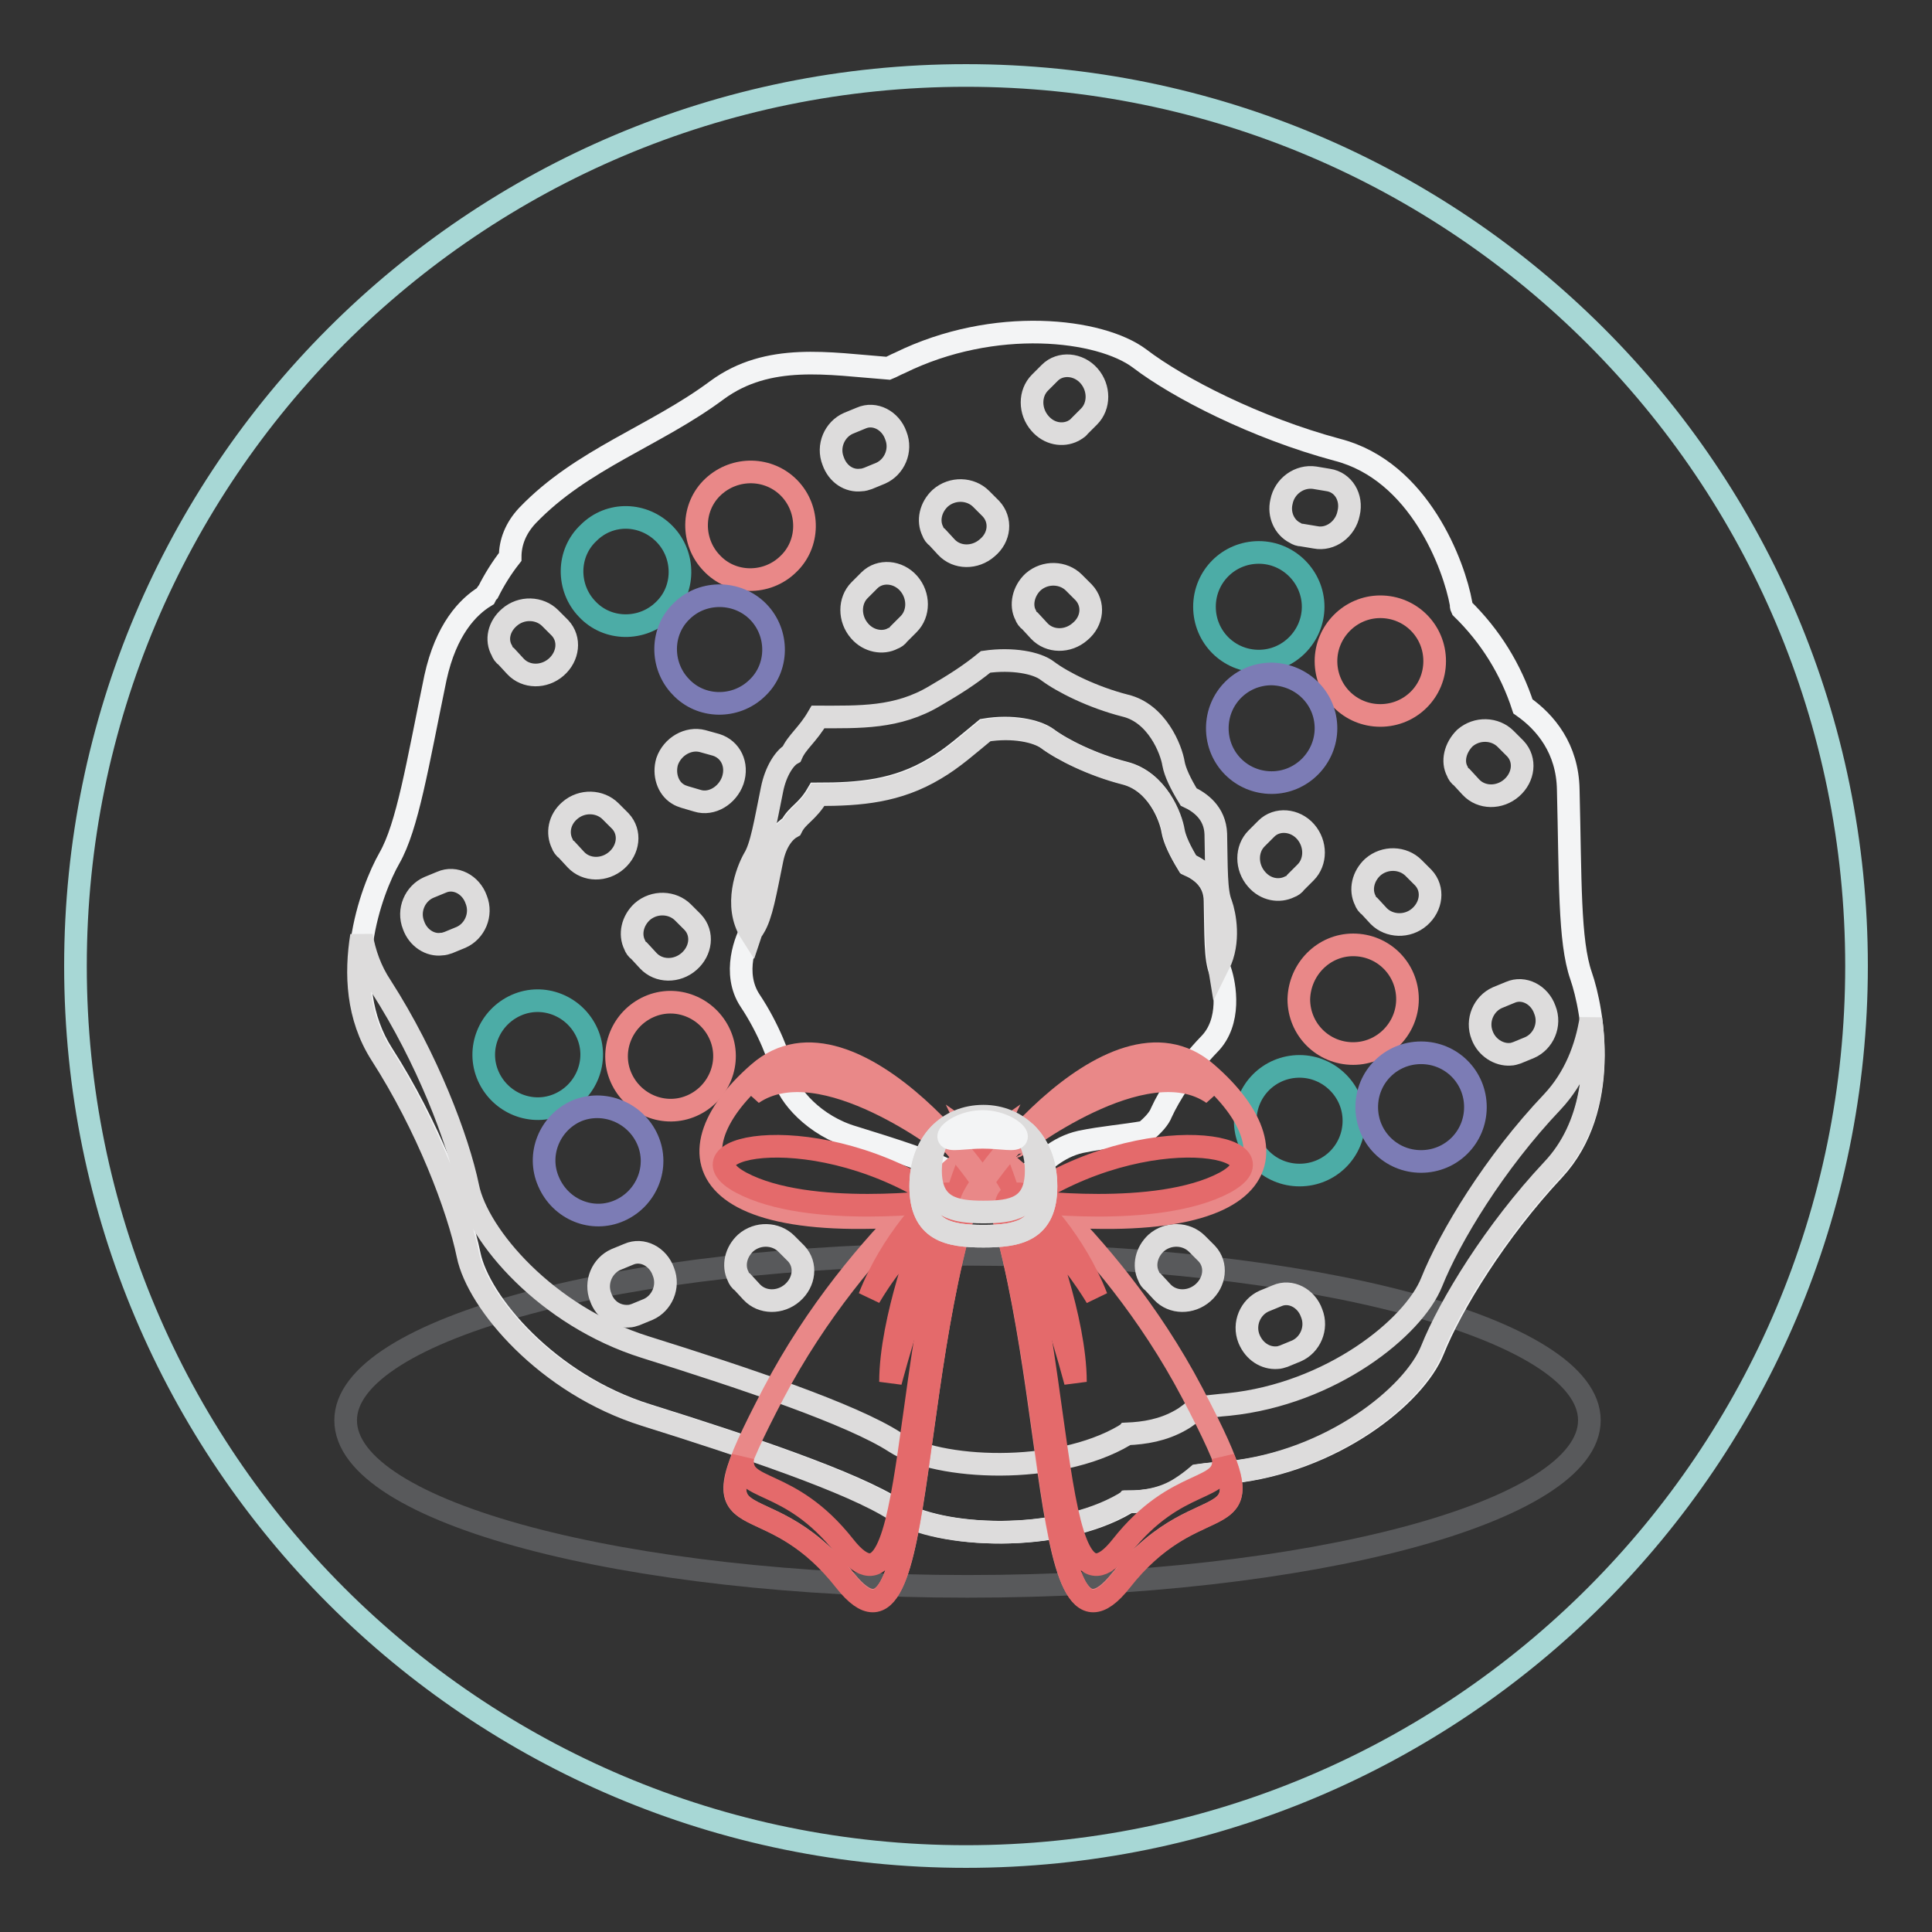
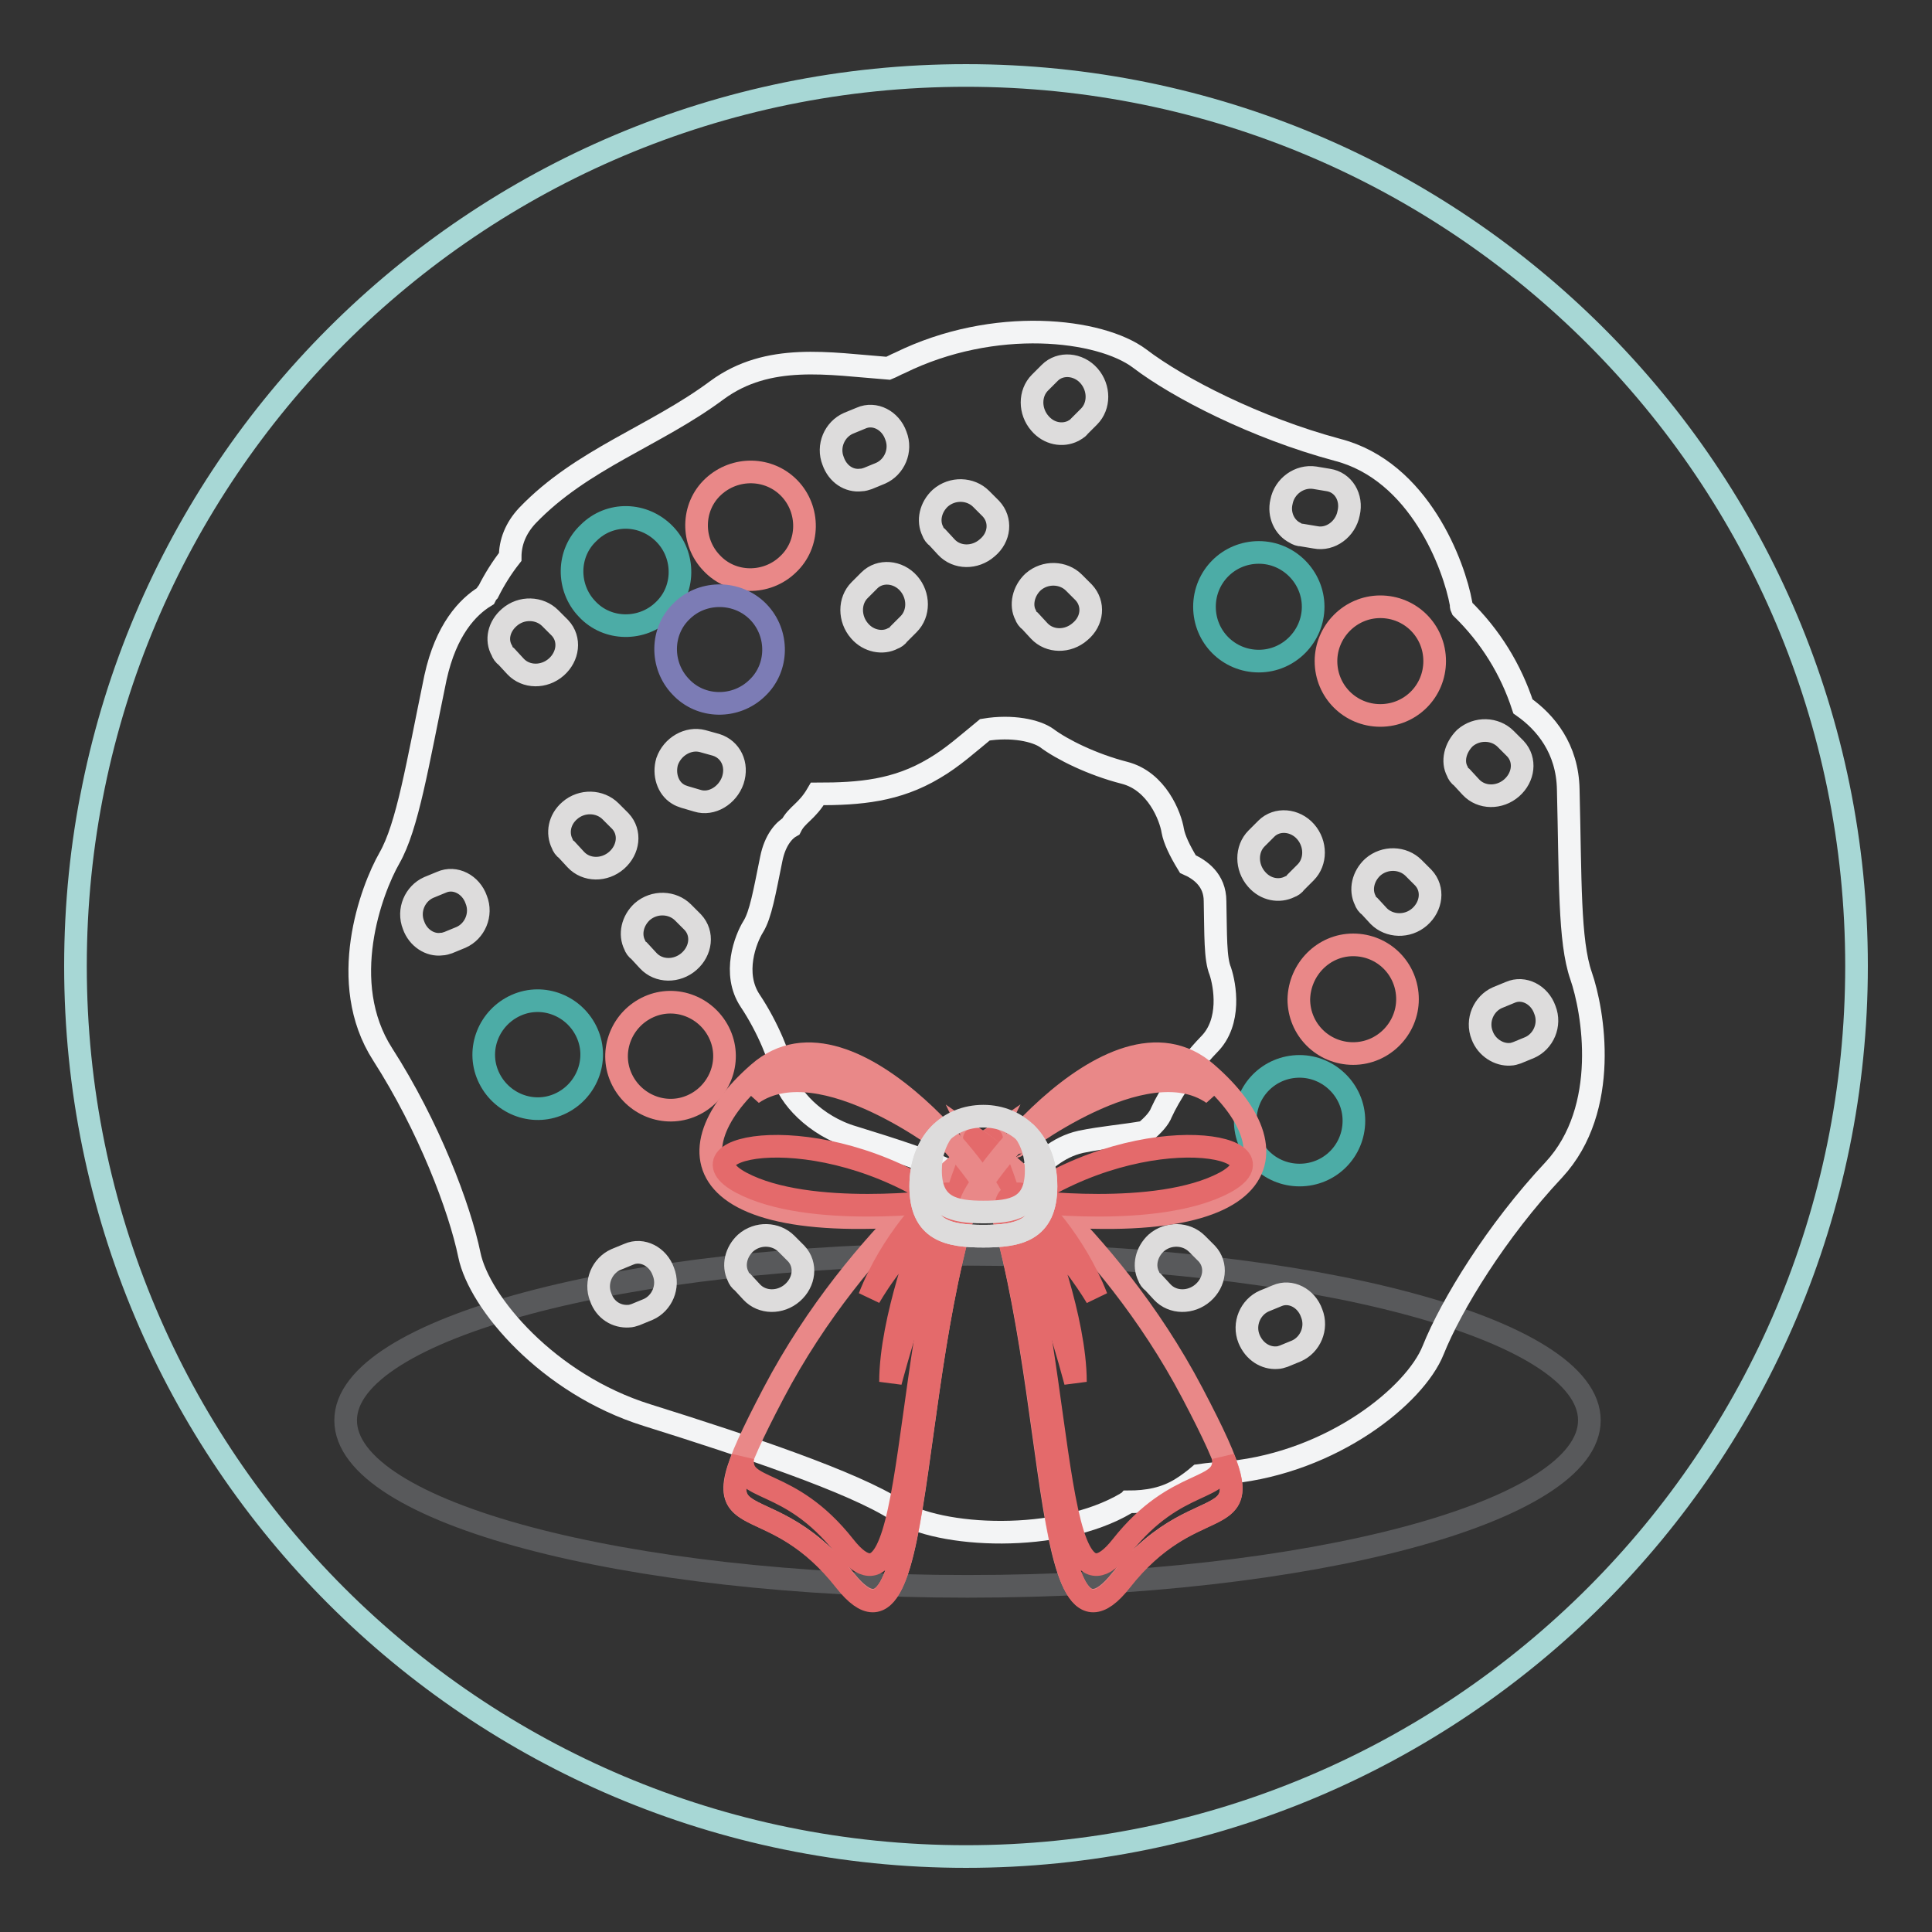
<svg xmlns="http://www.w3.org/2000/svg" version="1.1" x="0px" y="0px" viewBox="0 0 256 256" enable-background="new 0 0 256 256" xml:space="preserve">
  <rect x="0" y="0" width="256" height="256" fill="#333333" stroke="none" />
  <g>
    <path stroke-width="3" fill-opacity="0" stroke="#a7d7d5" d="M10,128c0,65.2,52.8,118,118,118s118-52.8,118-118c0-65.2-52.8-118-118-118S10,62.8,10,128L10,128z" />
    <path stroke-width="3" fill-opacity="0" stroke="#58595b" d="M210.6,188.2c0,12.1-36.9,22-82.4,22c-45.5,0-82.4-9.8-82.4-22c0-12.1,36.9-22,82.4-22 C173.7,166.3,210.6,176.1,210.6,188.2z" />
    <path stroke-width="3" fill-opacity="0" stroke="#f3f4f5" d="M209.5,129.3c-1.6-4.6-1.4-12.8-1.7-24.7c-0.1-5.4-3-8.9-6-11c-1.6-4.9-4.3-9.3-8.1-13 c-0.1-0.2-0.1-0.4-0.1-0.6c-0.9-5-5.5-17.6-16.4-20.4c-10.8-2.9-21.1-8.2-26.2-12.1c-5.2-3.9-19.2-5.6-31.8,0.6 c-0.5,0.2-1,0.5-1.5,0.7c-7.9-0.6-15.9-2.1-22.7,2.9c-8.2,6.1-17.9,9.1-25.1,16.6c-1.6,1.7-2.3,3.6-2.3,5.5c-1.1,1.4-2.1,3-2.9,4.6 c-0.2,0.2-0.3,0.4-0.4,0.6c-2.3,1.4-5.2,4.4-6.6,10.8c-2.4,11.6-3.7,19.7-6.1,23.9c-2.4,4.2-7,16.5-0.9,26 c6.1,9.5,10.2,20.3,11.5,26.6c1.3,6.3,10.4,17.1,23.5,21.2c13.1,4.1,27.4,8.9,33.1,12.6s21.4,4.4,30.4-0.9c0.1-0.1,0.2-0.1,0.3-0.2 c2.5,0,4.9-0.4,7.1-1.8c0.8-0.5,1.6-1.1,2.3-1.7c1.4-0.2,2.7-0.3,4.1-0.4c13.6-1.4,24.5-10.2,26.9-16.2c2.4-6,8.4-15.8,16-23.9 C213.4,146.9,211.1,133.9,209.5,129.3L209.5,129.3z M113.1,150.7c-5.2-1.5-8.7-5.6-9.2-8s-2.1-6.5-4.5-10.1 c-2.4-3.6-0.6-8.2,0.4-9.8c1-1.6,1.5-4.6,2.4-9c0.5-2.5,1.7-3.8,2.6-4.3c0.8-1.6,2.1-1.9,3.5-4.3h0c5.6,0,10.5-0.4,15.5-3.4 c2.4-1.4,4.5-3.3,6.7-5.1c3.6-0.6,6.8,0.1,8.2,1.1c2,1.5,6,3.5,10.3,4.6c4.3,1.1,6.1,5.8,6.4,7.7c0.2,1.1,0.9,2.6,2,4.4 c1.6,0.7,3.6,2.1,3.6,4.9c0.1,4.5,0,7.6,0.7,9.3c0.6,1.8,1.5,6.7-1.5,9.7c-3,3.1-5.3,6.8-6.3,9c-0.3,0.8-1.1,1.7-2.2,2.6 c-2.8,0.5-5.6,0.7-8.5,1.3c-3.1,0.7-5,2.7-7,4.4c-3.6,1.2-8.4,0.8-10.3-0.4C123.9,154.1,118.3,152.3,113.1,150.7z" />
-     <path stroke-width="3" fill-opacity="0" stroke="#dddcdc" d="M161.8,119.8c-0.7-1.7-0.6-4.8-0.7-9.3c-0.1-2.8-2.1-4.2-3.6-4.9c-1.1-1.8-1.8-3.3-2-4.4 c-0.3-1.9-2.2-6.7-6.4-7.7c-4.3-1.1-8.3-3.1-10.3-4.6c-1.4-1.1-4.7-1.7-8.2-1.2c-2.2,1.8-4.3,3.1-6.7,4.5c-5,3-10,2.8-15.5,2.8h0 c-1.4,2.4-2.8,3.3-3.5,4.9c-0.9,0.5-2.1,2.2-2.6,4.7c-0.9,4.4-1.4,7.6-2.4,9.2c-0.9,1.6-2.7,6.2-0.4,9.8c0.1-0.3,0.3-0.5,0.4-0.7 c1-1.6,1.5-4.6,2.4-9c0.5-2.5,1.7-3.8,2.6-4.3c0.8-1.6,2.1-1.9,3.5-4.3h0c5.6,0,10.5-0.4,15.5-3.4c2.4-1.4,4.5-3.3,6.7-5.1 c3.6-0.6,6.8,0.1,8.2,1.1c2,1.5,6,3.5,10.3,4.6c4.3,1.1,6.1,5.8,6.4,7.7c0.2,1.1,0.9,2.6,2,4.4c1.6,0.7,3.6,2.1,3.6,4.9 c0.1,3.7,0.1,6.5,0.4,8.3C163,124.8,162.3,121.2,161.8,119.8z M205.7,146c-7.7,8.1-13.6,17.9-16,23.9c-2.4,6-13.3,14.8-26.9,16.2 c-1.3,0.1-2.7,0.3-4.1,0.4c-0.7,0.6-1.4,1.2-2.3,1.7c-2.3,1.3-4.7,1.7-7.1,1.8c-0.1,0.1-0.2,0.1-0.3,0.2c-9,5.3-24.7,4.6-30.4,0.9 s-20-8.5-33.1-12.6c-13.1-4.1-22.2-14.8-23.5-21.2c-1.3-6.3-5.4-17.1-11.5-26.6c-1.4-2.1-2.2-4.4-2.6-6.7c-0.8,5-0.6,10.7,2.6,15.7 c6.1,9.5,10.2,20.3,11.5,26.6c1.3,6.3,10.4,17.1,23.5,21.2c13.1,4.1,27.4,8.9,33.1,12.6s21.4,4.4,30.4-0.9c0.1-0.1,0.2-0.1,0.3-0.2 c2.5,0,4.9-0.4,7.1-1.8c0.8-0.5,1.6-1.1,2.3-1.7c1.4-0.2,2.7-0.3,4.1-0.4c13.6-1.4,24.5-10.2,26.9-16.2c2.4-6,8.4-15.8,16-23.9 c5.5-5.8,5.9-14.1,5.1-20C210.2,138.8,208.7,142.8,205.7,146z" />
    <path stroke-width="3" fill-opacity="0" stroke="#4caca6" d="M174,80.4c0,3.9-3.2,7.2-7.2,7.2s-7.2-3.2-7.2-7.2c0-4,3.2-7.2,7.2-7.2S174,76.5,174,80.4z" />
    <path stroke-width="3" fill-opacity="0" stroke="#e98888" d="M190.1,87.6c0,4-3.2,7.2-7.2,7.2c-4,0-7.2-3.2-7.2-7.2c0-3.9,3.2-7.2,7.2-7.2 C186.9,80.4,190.1,83.6,190.1,87.6z" />
-     <path stroke-width="3" fill-opacity="0" stroke="#7c7cb5" d="M175.7,96.5c0,3.9-3.2,7.2-7.2,7.2s-7.2-3.2-7.2-7.2c0-4,3.2-7.2,7.2-7.2C172.6,89.4,175.7,92.6,175.7,96.5 z" />
    <path stroke-width="3" fill-opacity="0" stroke="#4caca6" d="M172.2,141.3c3.9,0,7.2,3.2,7.2,7.2c0,4-3.2,7.2-7.2,7.2c-4,0-7.2-3.2-7.2-7.2 C165,144.5,168.2,141.3,172.2,141.3z" />
    <path stroke-width="3" fill-opacity="0" stroke="#e98888" d="M179.3,125.2c4,0,7.2,3.2,7.2,7.2c0,3.9-3.2,7.2-7.2,7.2s-7.2-3.2-7.2-7.2 C172.2,128.4,175.4,125.2,179.3,125.2L179.3,125.2z" />
-     <path stroke-width="3" fill-opacity="0" stroke="#7c7cb5" d="M188.3,139.5c4,0,7.2,3.2,7.2,7.2c0,4-3.2,7.2-7.2,7.2s-7.2-3.2-7.2-7.2 C181.1,142.7,184.3,139.5,188.3,139.5z" />
    <path stroke-width="3" fill-opacity="0" stroke="#4caca6" d="M88.1,70.8c2.7,2.8,2.7,7.4-0.2,10.1c-2.8,2.7-7.4,2.7-10.1-0.2c-2.7-2.8-2.7-7.4,0.2-10.1 C80.8,67.8,85.3,67.9,88.1,70.8L88.1,70.8z" />
    <path stroke-width="3" fill-opacity="0" stroke="#e98888" d="M104.6,64.7c2.7,2.8,2.7,7.4-0.2,10.1c-2.8,2.7-7.4,2.7-10.1-0.2c-2.7-2.8-2.7-7.4,0.2-10.1 C97.4,61.8,101.9,61.9,104.6,64.7z" />
    <path stroke-width="3" fill-opacity="0" stroke="#7c7cb5" d="M100.5,81.1c2.7,2.8,2.7,7.4-0.2,10.1c-2.8,2.7-7.4,2.7-10.1-0.2c-2.7-2.8-2.7-7.4,0.2-10.1 C93.2,78.2,97.8,78.3,100.5,81.1L100.5,81.1z" />
    <path stroke-width="3" fill-opacity="0" stroke="#4caca6" d="M77.8,136.9c1.6,3.6-0.1,7.8-3.7,9.4c-3.6,1.6-7.8-0.1-9.4-3.7c-1.6-3.6,0.1-7.8,3.7-9.4 C72,131.6,76.2,133.3,77.8,136.9z" />
    <path stroke-width="3" fill-opacity="0" stroke="#e98888" d="M95.4,137.1c1.6,3.6-0.1,7.8-3.7,9.4c-3.6,1.6-7.8-0.1-9.4-3.7c-1.6-3.6,0.1-7.8,3.7-9.4 C89.6,131.8,93.8,133.5,95.4,137.1z" />
-     <path stroke-width="3" fill-opacity="0" stroke="#7c7cb5" d="M85.8,151c1.6,3.6-0.1,7.8-3.7,9.4c-3.6,1.6-7.8-0.1-9.4-3.8c-1.6-3.6,0.1-7.8,3.7-9.4 C80,145.7,84.2,147.4,85.8,151z" />
    <path stroke-width="3" fill-opacity="0" stroke="#dddcdc" d="M114.1,63.6c0.3,0,0.6-0.1,0.9-0.2l1.7-0.7c1.8-0.8,2.8-3,2-5c-0.7-2-2.8-3.1-4.6-2.3l-1.7,0.7 c-1.8,0.8-2.8,3-2,5C111,62.8,112.5,63.8,114.1,63.6z M58.5,125.1c0.3,0,0.6-0.1,0.9-0.2l1.7-0.7c1.8-0.8,2.8-3,2-5 c-0.7-2-2.8-3.1-4.6-2.3l-1.7,0.7c-1.8,0.8-2.8,3-2,5C55.4,124.3,57,125.3,58.5,125.1L58.5,125.1z M83.3,174.4 c0.3,0,0.6-0.1,0.9-0.2l1.7-0.7c1.8-0.8,2.8-3,2-5c-0.7-2-2.8-3.1-4.6-2.3l-1.7,0.7c-1.8,0.8-2.8,3-2,5 C80.2,173.6,81.7,174.5,83.3,174.4z M169.2,179.9c0.3,0,0.6-0.1,0.9-0.2l1.7-0.7c1.8-0.8,2.8-3,2-5c-0.7-2-2.8-3.1-4.6-2.3 l-1.7,0.7c-1.8,0.8-2.8,3-2,5C166.2,179.1,167.7,180,169.2,179.9z M200.1,139.7c0.3,0,0.6-0.1,0.9-0.2l1.7-0.7c1.8-0.8,2.8-3,2-5 c-0.7-2-2.8-3.1-4.6-2.3l-1.7,0.7c-1.8,0.8-2.8,3-2,5C197,138.8,198.6,139.8,200.1,139.7z M118.3,84.6c0.3-0.1,0.6-0.3,0.8-0.6 l1.3-1.3c1.4-1.4,1.4-3.8,0-5.4c-1.4-1.6-3.8-1.8-5.2-0.4l-1.3,1.3c-1.4,1.4-1.4,3.8,0,5.4C115.1,85,117,85.3,118.3,84.6z  M142.2,57.1c0.3-0.2,0.6-0.3,0.8-0.6l1.3-1.3c1.4-1.4,1.4-3.8,0-5.4c-1.4-1.6-3.8-1.8-5.2-0.4l-1.3,1.3c-1.4,1.4-1.4,3.8,0,5.4 C139,57.5,140.8,57.8,142.2,57.1L142.2,57.1z M170.9,117.5c0.3-0.1,0.6-0.3,0.8-0.6l1.3-1.3c1.4-1.4,1.4-3.8,0-5.4 c-1.4-1.6-3.8-1.8-5.2-0.4l-1.3,1.3c-1.4,1.4-1.4,3.8,0,5.4C167.7,117.9,169.5,118.2,170.9,117.5L170.9,117.5z M89.8,105.2 c0.3,0.2,0.6,0.3,0.9,0.4l1.7,0.5c1.9,0.6,4-0.7,4.7-2.7c0.7-2.1-0.3-4.1-2.2-4.7l-1.8-0.5c-1.9-0.5-4,0.7-4.7,2.7 C87.9,102.6,88.5,104.4,89.8,105.2z M123.6,70.4c0.1,0.3,0.3,0.6,0.6,0.8l1.2,1.3c1.4,1.5,3.8,1.5,5.4,0.1c1.7-1.4,1.9-3.7,0.5-5.2 l-1.3-1.3c-1.4-1.4-3.8-1.5-5.4-0.1C123.3,67.2,122.9,69,123.6,70.4z M180.9,119.3c0.1,0.3,0.3,0.6,0.6,0.8l1.2,1.3 c1.4,1.4,3.8,1.5,5.4,0.1c1.6-1.4,1.9-3.7,0.5-5.2l-1.3-1.3c-1.4-1.4-3.8-1.5-5.4-0.1C180.6,116.1,180.2,117.9,180.9,119.3z  M66.5,86.2c0.1,0.3,0.3,0.6,0.6,0.8l1.2,1.3c1.4,1.5,3.8,1.5,5.4,0.1c1.6-1.4,1.9-3.7,0.5-5.2l-1.3-1.3c-1.4-1.4-3.8-1.5-5.4-0.1 C66.1,83,65.7,84.8,66.5,86.2z M193.1,102.2c0.1,0.3,0.3,0.6,0.6,0.8l1.2,1.3c1.4,1.5,3.8,1.5,5.4,0.1c1.6-1.4,1.9-3.7,0.5-5.2 l-1.3-1.3c-1.4-1.4-3.8-1.5-5.4-0.1C192.8,99.1,192.4,100.9,193.1,102.2z M74.5,111.8c0.1,0.3,0.3,0.6,0.6,0.8l1.2,1.3 c1.4,1.5,3.8,1.5,5.4,0.1c1.6-1.4,1.9-3.7,0.5-5.2l-1.3-1.3c-1.4-1.4-3.8-1.5-5.4-0.1C74.1,108.6,73.8,110.4,74.5,111.8z  M171.6,70.6c0.3,0.2,0.6,0.3,0.9,0.3l1.8,0.3c2,0.4,4-1.1,4.4-3.2c0.5-2.1-0.7-4.1-2.7-4.4l-1.8-0.3c-2-0.3-4,1.1-4.4,3.2 C169.4,68.2,170.2,69.9,171.6,70.6L171.6,70.6z M135.9,81.5c0.1,0.3,0.3,0.6,0.6,0.8l1.2,1.3c1.4,1.5,3.8,1.5,5.4,0.1 c1.7-1.4,1.9-3.7,0.5-5.2l-1.3-1.3c-1.4-1.4-3.8-1.5-5.4-0.1C135.6,78.3,135.2,80.2,135.9,81.5z M84.1,125.2 c0.1,0.3,0.3,0.6,0.6,0.8l1.2,1.3c1.4,1.5,3.8,1.5,5.4,0.1c1.6-1.4,1.9-3.7,0.5-5.2l-1.3-1.3c-1.4-1.4-3.8-1.5-5.4-0.1 C83.8,122,83.4,123.8,84.1,125.2z M97.8,169.1c0.1,0.3,0.3,0.6,0.6,0.8l1.2,1.3c1.4,1.5,3.8,1.5,5.4,0.1c1.6-1.4,1.9-3.7,0.5-5.2 l-1.3-1.3c-1.4-1.4-3.8-1.5-5.4-0.1C97.5,165.9,97.1,167.7,97.8,169.1z M152.2,169.1c0.1,0.3,0.3,0.6,0.6,0.8l1.2,1.3 c1.4,1.5,3.8,1.5,5.4,0.1c1.6-1.4,1.9-3.7,0.5-5.2l-1.3-1.3c-1.4-1.4-3.8-1.5-5.4-0.1C151.9,165.9,151.5,167.7,152.2,169.1z" />
    <path stroke-width="3" fill-opacity="0" stroke="#e98888" d="M131.4,150.8c0,0-17.5,12.1-28.9,33.8c-11.4,21.7-1.9,10.4,9.5,24.8C123.5,223.8,119.4,175.7,131.4,150.8z" />
    <path stroke-width="3" fill-opacity="0" stroke="#e46a6b" d="M128.9,152.7c-10,23.3-6.8,65.1-17,52.2c-7.4-9.4-13.9-7-13.5-11.7c-3.9,10,4.2,4.3,13.6,16.3 c11.4,14.4,7.4-33.7,19.4-58.6C131.4,150.8,130.5,151.4,128.9,152.7L128.9,152.7z" />
    <path stroke-width="3" fill-opacity="0" stroke="#e98888" d="M129.1,150.8c0,0,17.5,12.1,28.9,33.8c11.4,21.7,1.9,10.4-9.5,24.8C137,223.8,141,175.7,129.1,150.8z" />
    <path stroke-width="3" fill-opacity="0" stroke="#e46a6b" d="M131.6,152.7c10,23.3,6.8,65.1,17,52.2c7.4-9.4,13.9-7,13.5-11.7c4,10-4.2,4.3-13.6,16.3 c-11.4,14.4-7.4-33.7-19.4-58.6C129.1,150.8,130,151.4,131.6,152.7z" />
    <path stroke-width="3" fill-opacity="0" stroke="#e98888" d="M131.7,159.8c1.7-0.3-18.6-28.7-31.2-17.6C88,153.1,91.9,165.8,131.7,159.8z" />
    <path stroke-width="3" fill-opacity="0" stroke="#e46a6b" d="M123.5,159.2c0,0-5.3,5-8.3,12.7c0,0,3.4-6,7.4-8.9c0,0-4.6,11.8-4.6,20.1c0,0,5-18.9,8-21.4 C128.9,159.1,125.6,156.8,123.5,159.2z" />
    <path stroke-width="3" fill-opacity="0" stroke="#e46a6b" d="M125,159.1c0,0-17.8,2.4-26.8-2.4C89.3,151.9,108.4,147.9,125,159.1z" />
    <path stroke-width="3" fill-opacity="0" stroke="#e98888" d="M99.7,144.9c0,0,6.7-12.4,26.1,7C125.8,151.9,108.9,138.6,99.7,144.9z" />
    <path stroke-width="3" fill-opacity="0" stroke="#e98888" d="M128.7,159.8c-1.7-0.3,18.6-28.7,31.2-17.6C172.5,153.1,168.6,165.8,128.7,159.8z" />
    <path stroke-width="3" fill-opacity="0" stroke="#e46a6b" d="M137,159.2c0,0,5.3,5,8.3,12.7c0,0-3.5-6-7.4-8.9c0,0,4.6,11.8,4.6,20.1c0,0-5-18.9-8-21.4 C131.6,159.1,134.8,156.8,137,159.2z" />
    <path stroke-width="3" fill-opacity="0" stroke="#e46a6b" d="M135.5,159.1c0,0,17.8,2.4,26.8-2.4C171.1,151.9,152,147.9,135.5,159.1z" />
    <path stroke-width="3" fill-opacity="0" stroke="#e98888" d="M160.7,144.9c0,0-6.7-12.4-26.1,7C134.7,151.9,151.6,138.6,160.7,144.9z" />
    <path stroke-width="3" fill-opacity="0" stroke="#dddcdc" d="M138.6,157.2c0,5.9-3.7,6.6-8.3,6.6c-4.6,0-8.3-0.7-8.3-6.6c0-5.9,3.7-9.3,8.3-9.3 C134.8,147.9,138.6,151.3,138.6,157.2z" />
    <path stroke-width="3" fill-opacity="0" stroke="#dddcdc" d="M135.8,150c0.9,1.3,1.5,3,1.5,5.1c0,5-3.2,5.5-7,5.5s-7-0.6-7-5.5c0-2.1,0.6-3.8,1.5-5.1 c-1.7,1.6-2.8,4-2.8,7.2c0,5.9,3.7,6.6,8.3,6.6c4.6,0,8.3-0.7,8.3-6.6C138.6,154,137.5,151.6,135.8,150L135.8,150z" />
-     <path stroke-width="3" fill-opacity="0" stroke="#f3f4f5" d="M134.7,150.6c0,0.6-2,0.1-4.5,0.1c-2.4,0-4.5,0.5-4.5-0.1c0-0.6,2-2,4.5-2 C132.7,148.6,134.7,150,134.7,150.6z" />
  </g>
</svg>